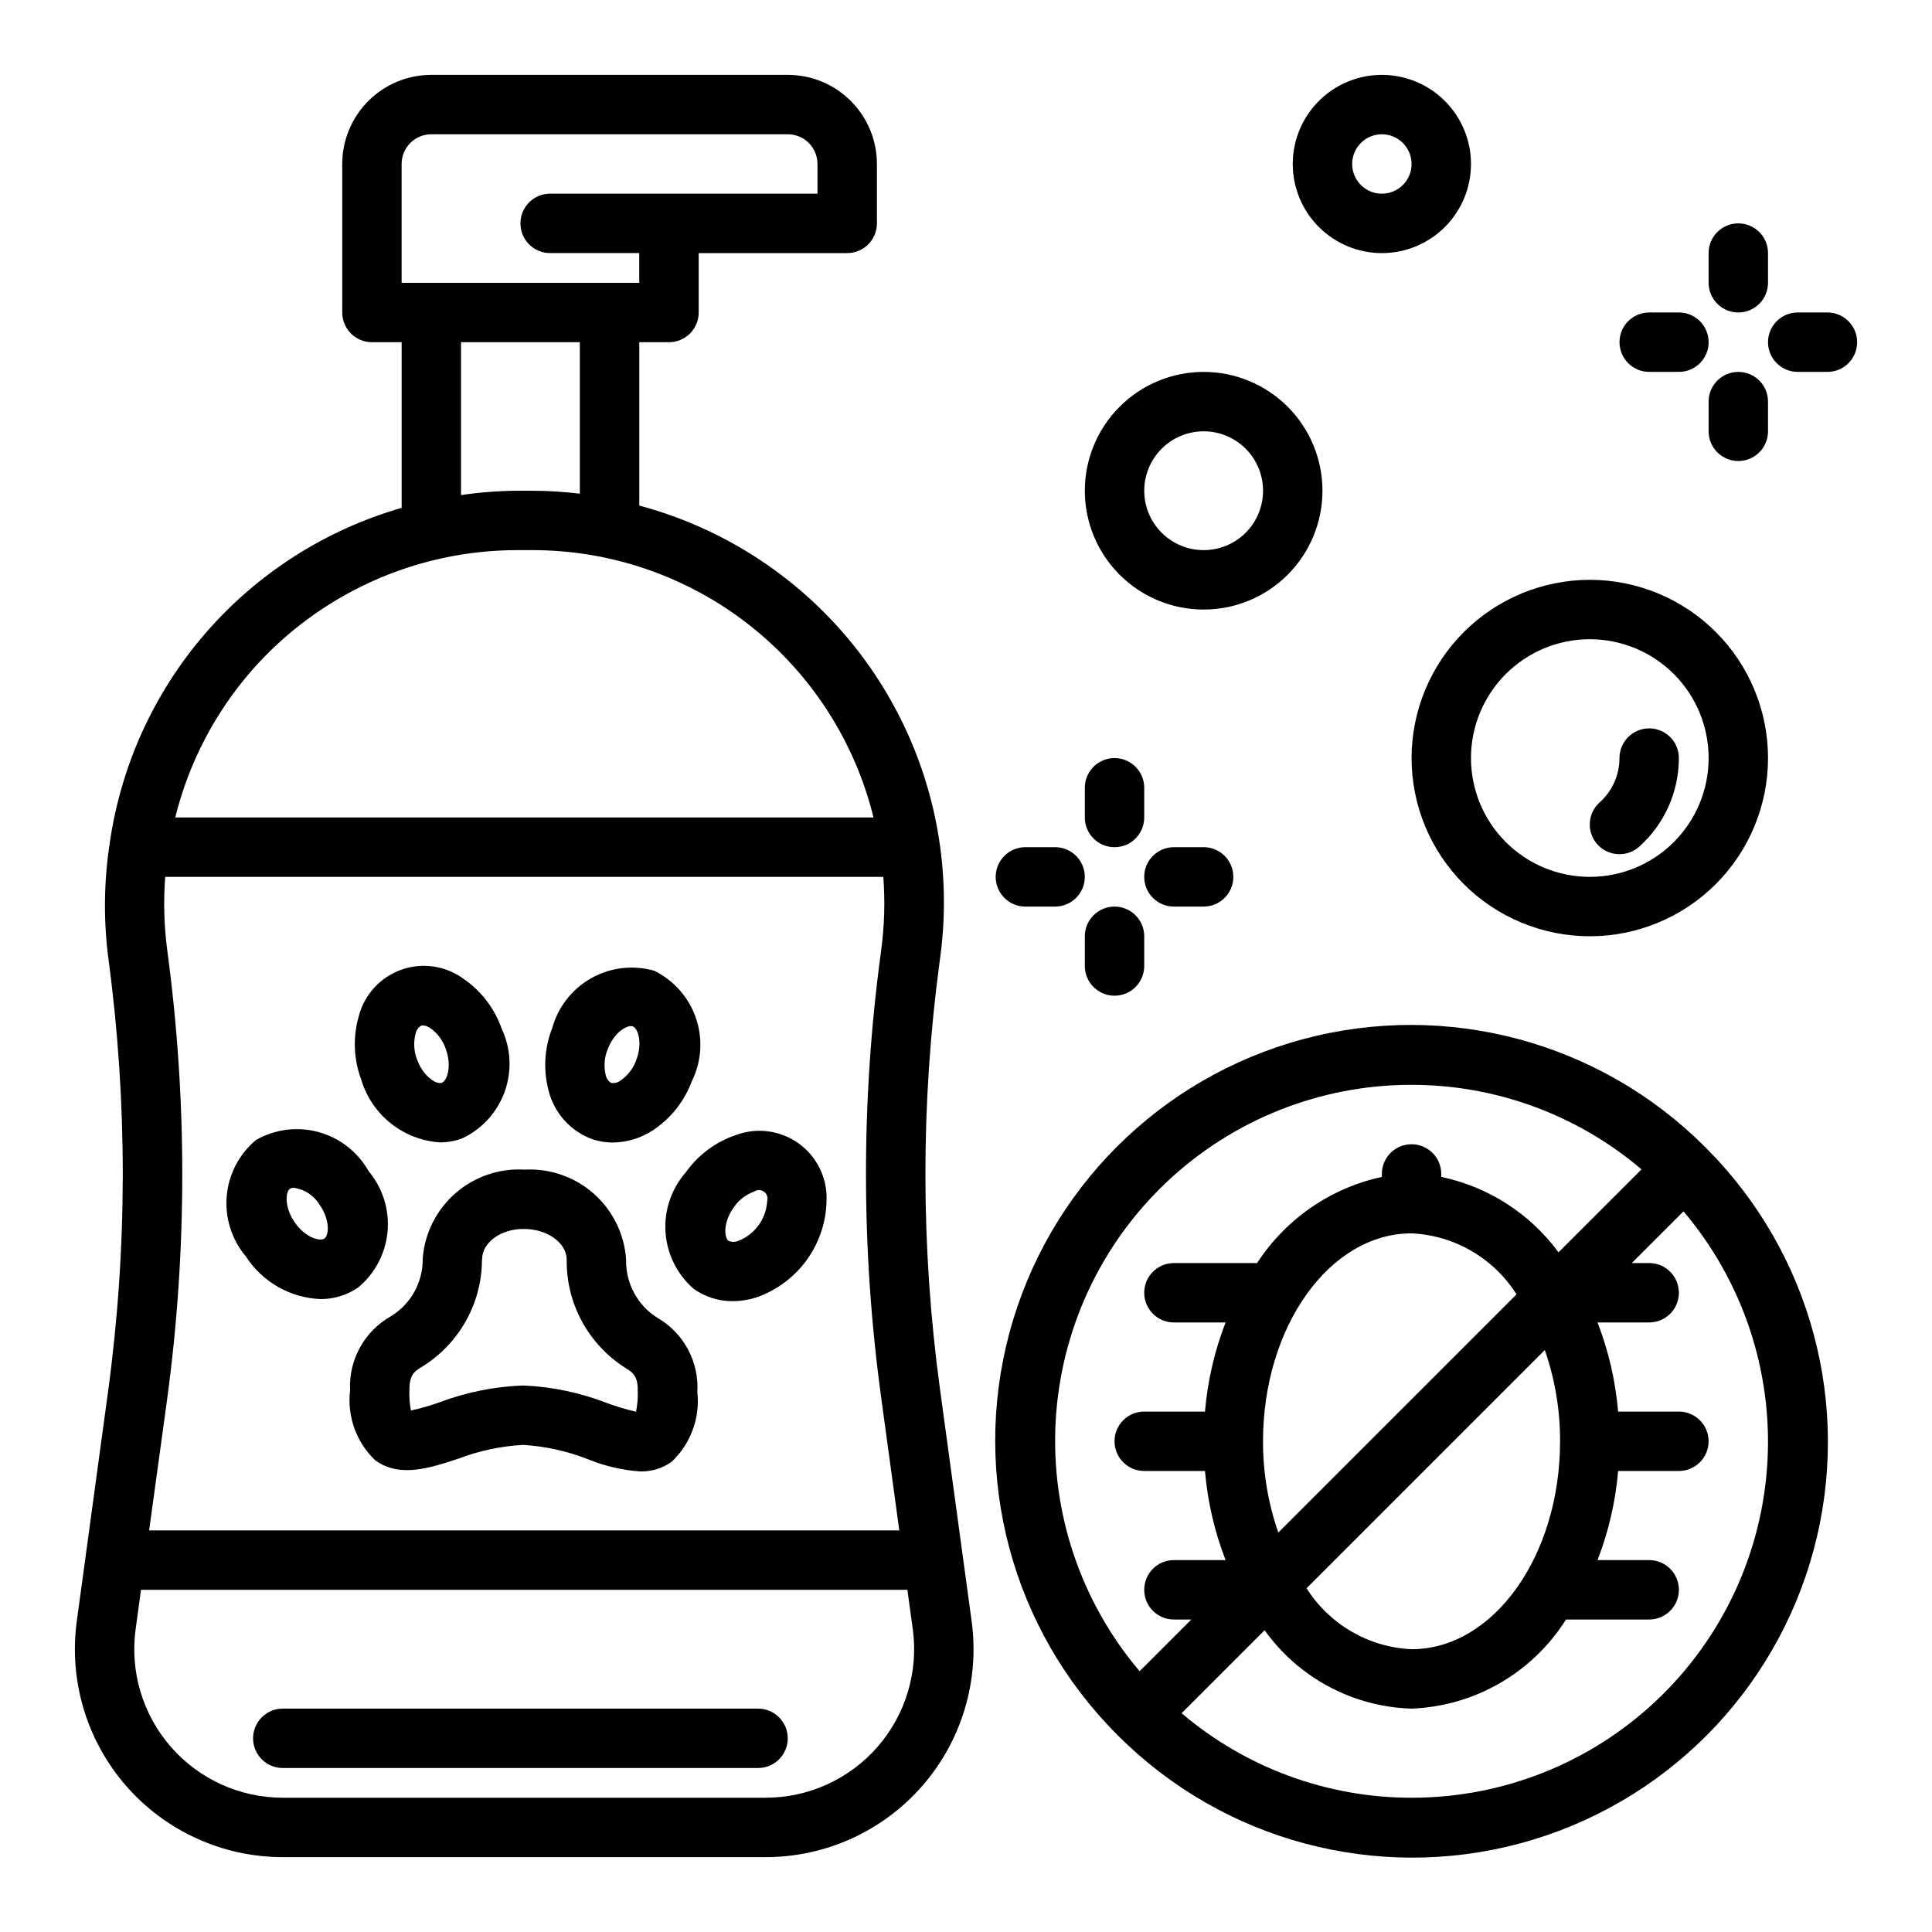
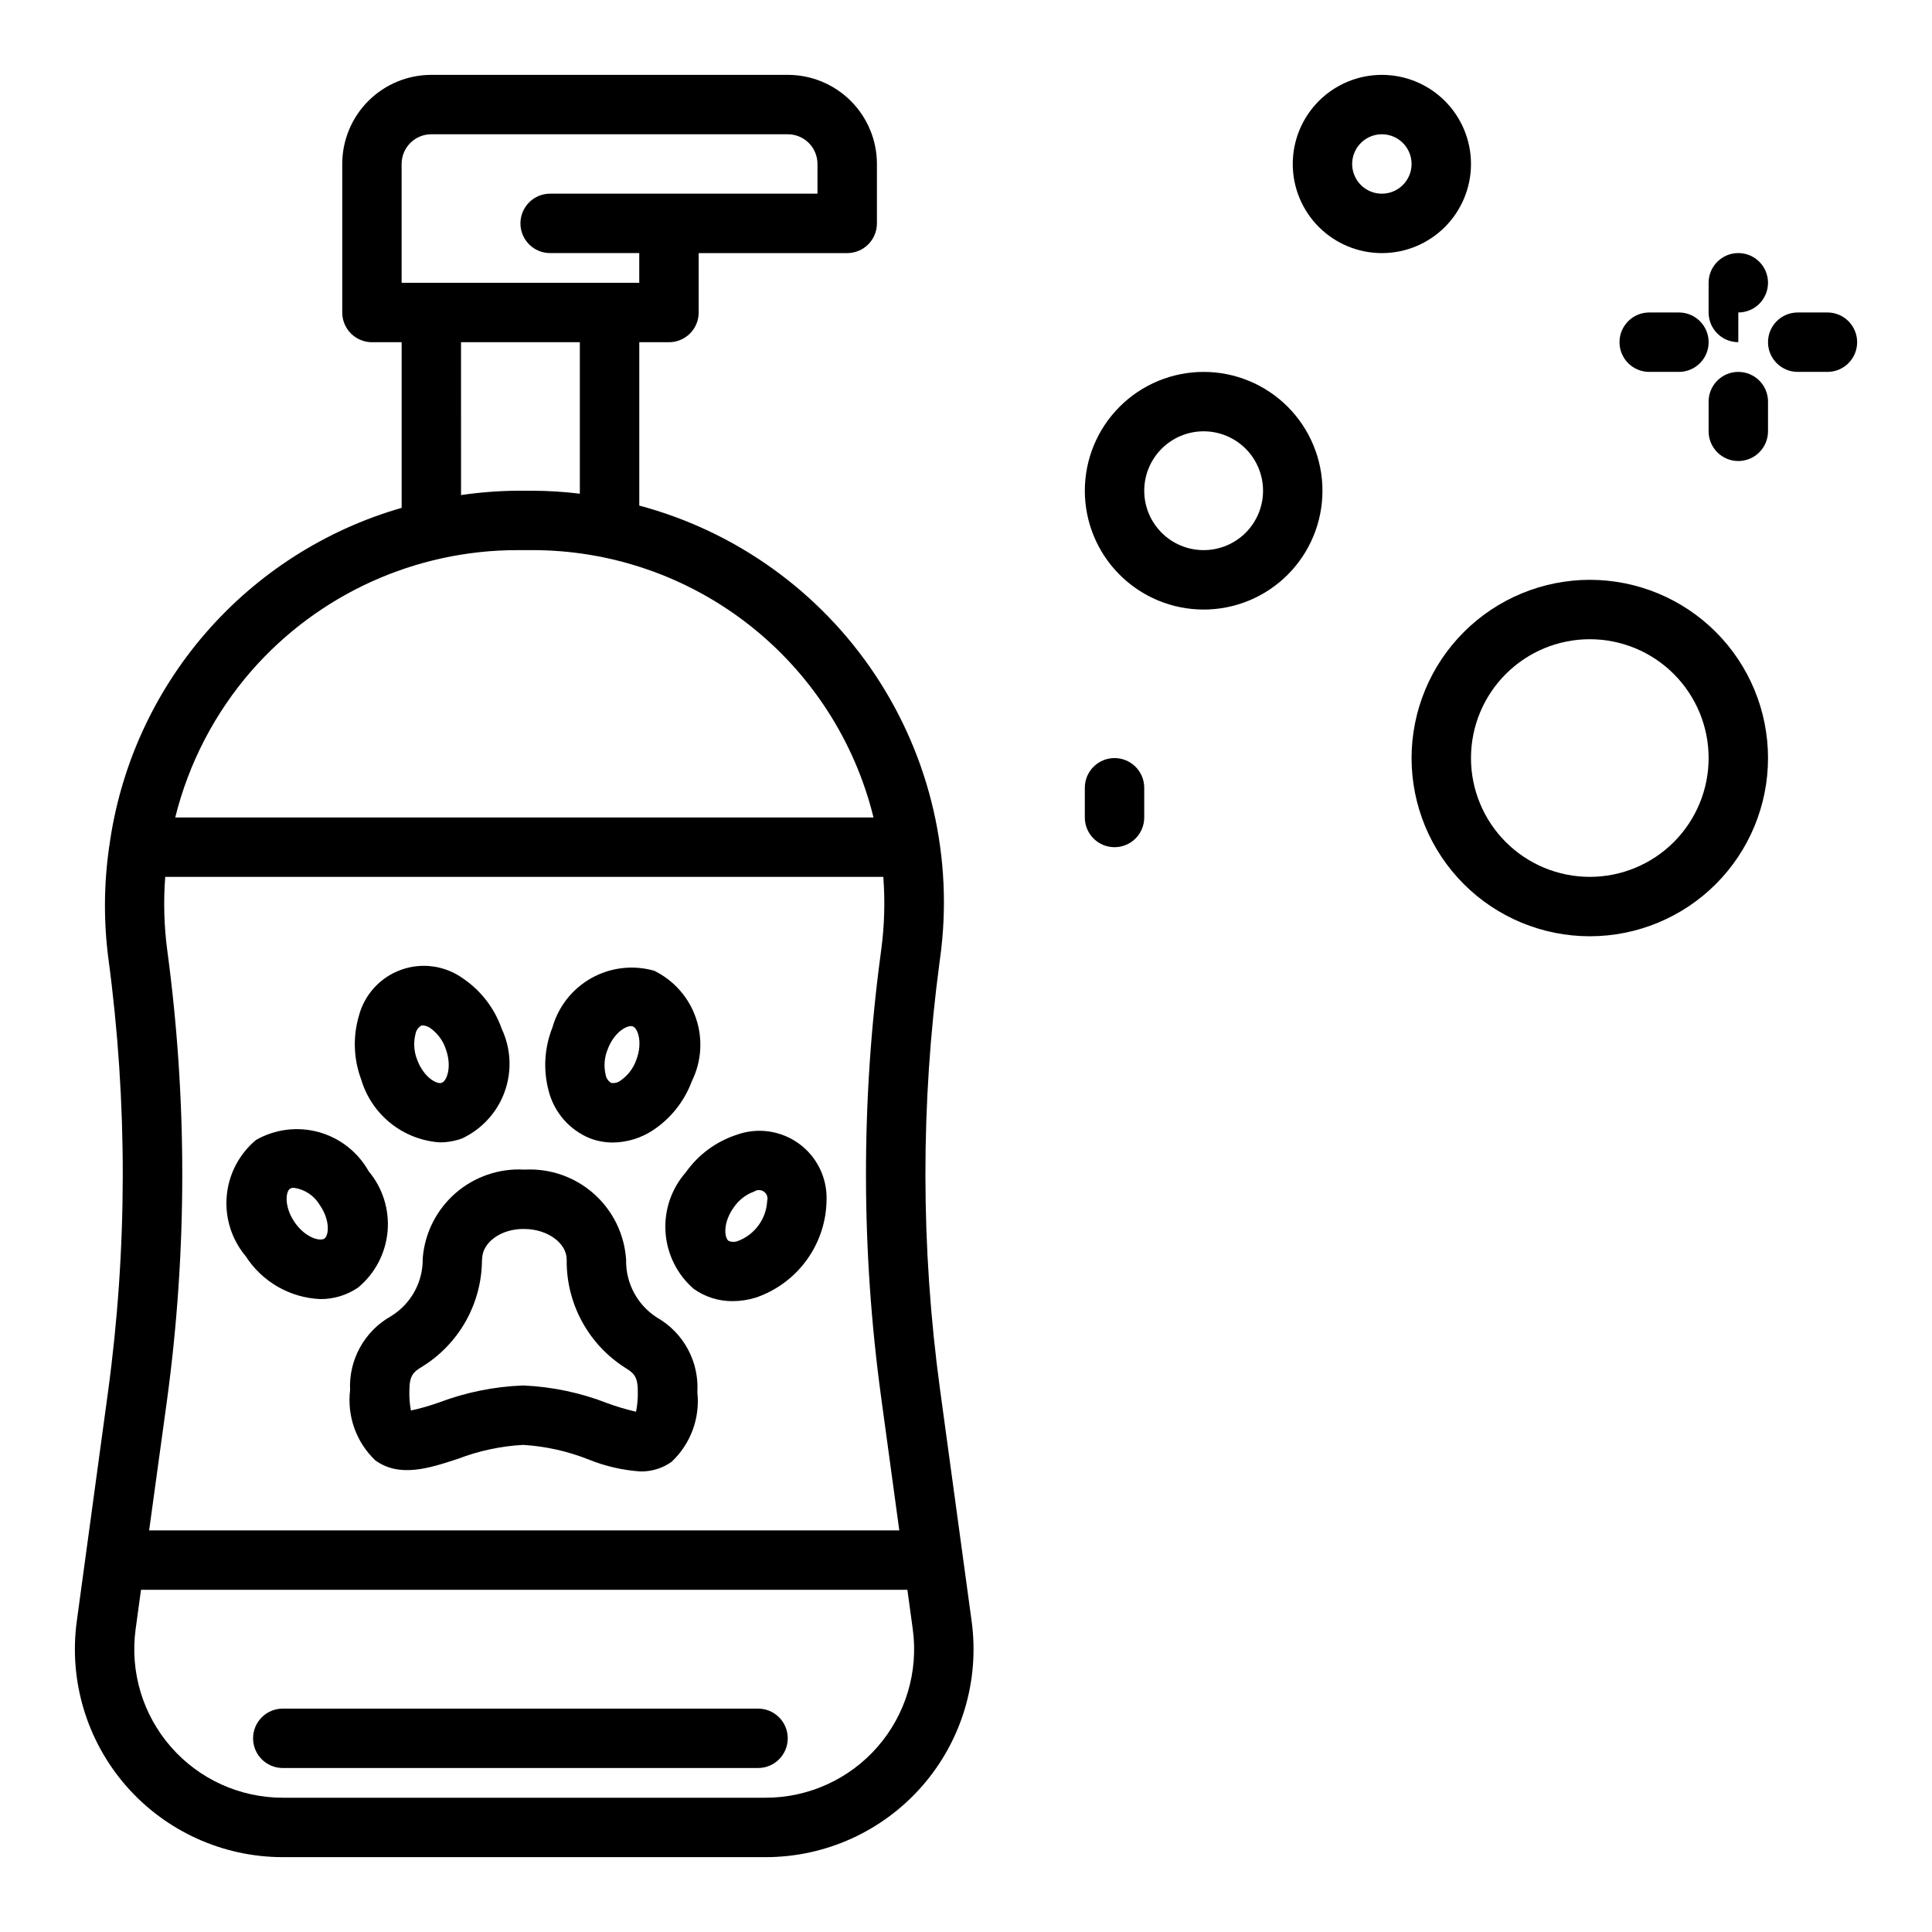
<svg xmlns="http://www.w3.org/2000/svg" fill="#000000" width="800px" height="800px" version="1.1" viewBox="144 144 512 512">
  <g>
    <path d="m164.35 573.62c-2.144 15.766 2.625 31.688 13.086 43.676 10.465 11.984 25.598 18.863 41.508 18.867h127.95c15.91 0 31.047-6.879 41.512-18.867 10.465-11.984 15.234-27.91 13.086-43.676l-8.375-61.402c-5.125-37.609-5.164-75.738-0.109-113.36l0.148-1.086c3.57-26.25-2.562-52.902-17.242-74.957s-36.902-37.992-62.5-44.832v-43.293h7.871c2.09 0 4.09-0.832 5.566-2.309 1.477-1.477 2.305-3.477 2.305-5.566v-15.742h39.363c2.086 0 4.09-0.828 5.566-2.305s2.305-3.481 2.305-5.566v-15.746c0-6.262-2.488-12.27-6.918-16.699-4.43-4.43-10.434-6.918-16.699-6.918h-94.465c-6.262 0-12.27 2.488-16.699 6.918-4.426 4.43-6.914 10.438-6.914 16.699v39.359c0 2.09 0.828 4.09 2.305 5.566 1.477 1.477 3.477 2.309 5.566 2.309h7.871v43.895c-20.211 5.816-38.297 17.387-52.051 33.297-13.754 15.914-22.586 35.484-25.418 56.324 0 0.109-0.062 0.195-0.062 0.309v0.062c-1.395 9.754-1.457 19.652-0.188 29.426 5.125 38.18 5.082 76.879-0.121 115.05zm212.2 33.324v-0.004c-7.477 8.566-18.293 13.48-29.66 13.477h-127.95c-11.367 0-22.18-4.914-29.652-13.477-7.477-8.562-10.883-19.941-9.344-31.203l1.422-10.422h203.1l1.426 10.422c1.539 11.262-1.867 22.641-9.344 31.203zm-188.22-211.07c-0.859-6.461-1.043-12.996-0.543-19.492h190.3c0.488 6.43 0.305 12.895-0.551 19.285l-0.141 1.094c-5.242 39.012-5.203 78.547 0.117 117.55l4.809 35.258h-198.8l4.723-34.395v0.004c5.383-39.586 5.414-79.711 0.086-119.3zm62.102-208.42c0-4.348 3.523-7.871 7.871-7.871h94.465c2.09 0 4.09 0.828 5.566 2.305 1.477 1.477 2.305 3.481 2.305 5.566v7.871h-70.848c-4.348 0-7.871 3.527-7.871 7.875 0 4.348 3.523 7.871 7.871 7.871h23.617v7.871h-62.977zm15.742 47.23h31.488v40.148h0.004c-4.227-0.512-8.477-0.773-12.73-0.785h-3.801c-5.008 0.039-10.004 0.426-14.957 1.148zm-55.535 87.09c17.785-20.332 43.484-31.992 70.496-31.984h3.824c20.844-0.035 41.098 6.926 57.512 19.773 16.418 12.848 28.043 30.832 33.016 51.074h-185.05c3.559-14.371 10.484-27.691 20.199-38.863z" />
    <path d="m518.08 344.89c0 12.527 4.977 24.539 13.836 33.398 8.855 8.855 20.871 13.832 33.398 13.832 12.523 0 24.539-4.977 33.398-13.832 8.855-8.859 13.832-20.871 13.832-33.398 0-12.527-4.977-24.539-13.832-33.398-8.859-8.859-20.875-13.832-33.398-13.832-12.523 0.012-24.531 4.992-33.387 13.848-8.855 8.852-13.836 20.859-13.848 33.383zm78.719 0h0.004c0 8.352-3.32 16.359-9.223 22.266-5.906 5.906-13.914 9.223-22.266 9.223s-16.363-3.316-22.266-9.223c-5.906-5.906-9.223-13.914-9.223-22.266 0-8.352 3.316-16.359 9.223-22.266 5.902-5.906 13.914-9.223 22.266-9.223s16.359 3.316 22.266 9.223c5.902 5.906 9.223 13.914 9.223 22.266z" />
    <path d="m510.21 163.84c-6.262 0-12.27 2.488-16.699 6.918-4.43 4.43-6.918 10.438-6.918 16.699 0 6.266 2.488 12.27 6.918 16.699 4.43 4.43 10.438 6.918 16.699 6.918s12.27-2.488 16.699-6.918c4.43-4.43 6.918-10.434 6.918-16.699 0-6.262-2.488-12.27-6.918-16.699-4.43-4.43-10.438-6.918-16.699-6.918zm0 31.488c-3.184 0-6.055-1.918-7.273-4.859s-0.543-6.324 1.707-8.578c2.25-2.25 5.637-2.926 8.578-1.707s4.859 4.09 4.859 7.273c0 2.09-0.828 4.09-2.305 5.566-1.477 1.477-3.481 2.305-5.566 2.305z" />
    <path d="m300.33 445.66c1.953 0.746 4.031 1.125 6.125 1.117 3.699-0.043 7.312-1.137 10.422-3.148 4.801-3.125 8.469-7.711 10.461-13.082 2.574-5.203 2.973-11.215 1.102-16.711-1.867-5.496-5.848-10.02-11.059-12.574-5.578-1.594-11.562-0.898-16.629 1.93s-8.797 7.559-10.367 13.145c-2.117 5.324-2.469 11.184-0.996 16.723 1.438 5.699 5.5 10.375 10.941 12.602zm4.723-23.617c1.574-4.156 4.598-6.117 6.164-6.117 0.164 0 0.328 0.027 0.488 0.082 1.34 0.512 2.684 4.289 0.898 8.941h-0.004c-0.773 2.188-2.215 4.074-4.125 5.391-0.715 0.559-1.629 0.789-2.523 0.641-0.777-0.48-1.305-1.273-1.449-2.176-0.535-2.273-0.336-4.656 0.574-6.809z" />
    <path d="m256.03 477.4v0.293c0.031 6.168-3.164 11.902-8.422 15.121-3.449 1.941-6.293 4.805-8.203 8.27-1.914 3.465-2.824 7.394-2.629 11.348-0.828 6.894 1.645 13.777 6.668 18.57 6.438 4.676 14.312 2.094 21.914-0.395 5.508-2.117 11.316-3.363 17.207-3.691h0.145c5.941 0.371 11.785 1.68 17.316 3.883 4.356 1.762 8.965 2.824 13.652 3.148 2.953 0.066 5.848-0.816 8.266-2.519 5.066-4.734 7.609-11.578 6.863-18.477 0.242-3.953-0.621-7.898-2.5-11.387-1.879-3.488-4.691-6.383-8.129-8.355-5.246-3.312-8.379-9.129-8.25-15.336-0.422-6.715-3.477-12.988-8.5-17.469-5.023-4.477-11.609-6.793-18.328-6.445h-0.156c-6.656-0.379-13.199 1.863-18.23 6.242-5.027 4.383-8.145 10.555-8.684 17.199zm15.742 0.25c0-4.352 5.023-8.102 11.242-7.957 6.07 0.039 11.188 3.738 11.164 8.125-0.148 11.695 5.82 22.613 15.742 28.805 2.125 1.309 3.148 2.363 3.102 6.234 0.039 1.766-0.117 3.535-0.465 5.266-2.547-0.586-5.055-1.332-7.508-2.227-7.117-2.789-14.648-4.387-22.285-4.723h-0.238c-7.559 0.289-15.023 1.801-22.105 4.469-2.457 0.883-4.973 1.605-7.523 2.16-0.328-1.742-0.469-3.512-0.41-5.285 0-3.883 1.031-4.914 3.148-6.188 9.949-6.035 16.043-16.812 16.09-28.449z" />
    <path d="m325.73 454.7c-3.828 4.363-5.754 10.074-5.359 15.863 0.395 5.793 3.078 11.188 7.461 14.992 3.019 2.156 6.648 3.297 10.359 3.262 2.086-0.008 4.156-0.332 6.148-0.953 5.406-1.852 10.105-5.332 13.457-9.965 3.352-4.629 5.188-10.18 5.254-15.895 0.176-5.894-2.578-11.496-7.356-14.953-4.781-3.457-10.961-4.324-16.504-2.312-5.441 1.789-10.16 5.281-13.461 9.961zm12.754 9.227v-0.004c1.312-1.91 3.191-3.363 5.375-4.148 0.789-0.539 1.828-0.527 2.606 0.035 0.773 0.559 1.109 1.543 0.844 2.461-0.242 4.715-3.234 8.852-7.637 10.559-0.832 0.367-1.777 0.367-2.606 0-1.156-0.859-1.496-4.867 1.418-8.906z" />
    <path d="m260.54 446.74c2 0 3.988-0.344 5.871-1.023 5.262-2.449 9.336-6.891 11.312-12.348 1.98-5.457 1.707-11.477-0.766-16.73-1.887-5.406-5.457-10.062-10.184-13.289-4.773-3.465-10.953-4.34-16.5-2.34-5.547 2.004-9.742 6.625-11.203 12.336-1.586 5.508-1.355 11.375 0.652 16.738 1.359 4.566 4.082 8.609 7.801 11.586s8.262 4.746 13.016 5.07zm-6.414-28.789h-0.004c0.168-0.891 0.715-1.672 1.496-2.133 0.148-0.051 0.301-0.078 0.457-0.078 0.746 0.066 1.461 0.336 2.062 0.789 1.883 1.367 3.289 3.297 4.016 5.508 1.684 4.723 0.25 8.43-1.078 8.918-1.332 0.488-4.848-1.504-6.543-6.172v0.004c-0.852-2.18-0.992-4.57-0.41-6.836z" />
    <path d="m228.89 488.27c3.59 0.027 7.102-1.055 10.055-3.09 4.457-3.719 7.25-9.059 7.766-14.84 0.512-5.781-1.297-11.527-5.027-15.973-2.848-5.066-7.594-8.785-13.191-10.34-5.602-1.551-11.586-0.809-16.637 2.066-4.461 3.715-7.258 9.055-7.769 14.84-0.516 5.785 1.297 11.535 5.031 15.98 4.352 6.777 11.727 11.016 19.773 11.355zm-8.051-29.234c0.316-0.188 0.684-0.277 1.055-0.254 2.852 0.398 5.367 2.07 6.84 4.543 2.832 4.086 2.418 8.094 1.242 8.902-1.172 0.812-5.055-0.203-7.871-4.289-2.816-4.086-2.43-8.117-1.266-8.902z" />
-     <path d="m440.01 603.66c0.062 0.062 0.078 0.148 0.148 0.211 0.07 0.062 0.148 0.086 0.211 0.148l0.004 0.004c27.82 27.828 68.379 38.699 106.39 28.516 38.012-10.18 67.703-39.867 77.895-77.875 10.188-38.012-0.676-78.57-28.5-106.4-0.07-0.07-0.086-0.164-0.156-0.227-0.07-0.062-0.164-0.094-0.227-0.156v-0.004c-27.828-27.824-68.387-38.688-106.4-28.5-38.008 10.184-67.699 39.875-77.879 77.887-10.184 38.012 0.684 78.57 28.512 106.39zm78.066 16.758c-22.328 0.008-43.926-7.93-60.938-22.395l21.996-21.996c9.023 12.629 23.43 20.312 38.941 20.777 16.707-0.637 32.023-9.473 40.934-23.617h22.043c4.348 0 7.871-3.523 7.871-7.871s-3.523-7.875-7.871-7.875h-13.688c2.93-7.57 4.769-15.523 5.453-23.613h16.105c4.348 0 7.875-3.527 7.875-7.875 0-4.348-3.527-7.871-7.875-7.871h-16.105c-0.684-8.09-2.523-16.043-5.453-23.617h13.688c4.348 0 7.871-3.523 7.871-7.871s-3.523-7.871-7.871-7.871h-4.613l13.707-13.699c15.617 18.418 23.578 42.117 22.25 66.227-1.328 24.109-11.848 46.789-29.395 63.375-17.543 16.59-40.781 25.82-64.926 25.793zm0-149.57v0.004c11.359 0.516 21.746 6.551 27.82 16.16l-63.133 63.125c-2.699-7.773-4.07-15.949-4.047-24.184 0-30.375 17.656-55.102 39.359-55.102zm39.359 55.105c0 30.379-17.656 55.105-39.359 55.105-11.355-0.516-21.742-6.547-27.82-16.152l63.133-63.133h0.004c2.699 7.773 4.066 15.949 4.043 24.18zm-39.359-94.461c22.328-0.008 43.934 7.934 60.938 22.402l-21.996 21.988 0.004-0.004c-7.543-10.258-18.609-17.375-31.074-19.984v-0.789c0-4.348-3.523-7.871-7.871-7.871s-7.871 3.523-7.871 7.871v0.789c-13.602 2.949-25.484 11.156-33.062 22.828h-22.043c-4.348 0-7.871 3.523-7.871 7.871s3.523 7.871 7.871 7.871h13.691c-2.934 7.574-4.769 15.527-5.457 23.617h-16.105c-4.348 0-7.871 3.523-7.871 7.871 0 4.348 3.523 7.875 7.871 7.875h16.105c0.688 8.09 2.523 16.043 5.457 23.613h-13.691c-4.348 0-7.871 3.527-7.871 7.875s3.523 7.871 7.871 7.871h4.613l-13.707 13.707 0.004-0.004c-15.617-18.414-23.578-42.113-22.25-66.223 1.328-24.109 11.848-46.793 29.391-63.379 17.547-16.59 40.781-25.82 64.926-25.797z" />
    <path d="m462.98 242.56c-8.352 0-16.363 3.316-22.266 9.223-5.906 5.906-9.223 13.914-9.223 22.266s3.316 16.359 9.223 22.266c5.902 5.902 13.914 9.223 22.266 9.223 8.348 0 16.359-3.32 22.262-9.223 5.906-5.906 9.223-13.914 9.223-22.266s-3.316-16.359-9.223-22.266c-5.902-5.906-13.914-9.223-22.262-9.223zm0 47.23c-4.176 0-8.184-1.656-11.133-4.609-2.953-2.953-4.613-6.957-4.613-11.133s1.66-8.18 4.613-11.133c2.949-2.953 6.957-4.613 11.133-4.613 4.172 0 8.18 1.66 11.133 4.613 2.949 2.953 4.609 6.957 4.609 11.133s-1.66 8.18-4.609 11.133c-2.953 2.953-6.961 4.609-11.133 4.609z" />
    <path d="m344.89 596.8h-125.95c-4.348 0-7.871 3.523-7.871 7.871s3.523 7.871 7.871 7.871h125.95c4.348 0 7.871-3.523 7.871-7.871s-3.523-7.871-7.871-7.871z" />
-     <path d="m573.18 370.37c1.938 0.004 3.809-0.711 5.25-2.008 6.672-5.977 10.488-14.508 10.492-23.465 0-4.348-3.523-7.871-7.871-7.871-4.348 0-7.871 3.523-7.871 7.871 0 4.481-1.91 8.75-5.25 11.738-2.434 2.176-3.269 5.625-2.102 8.676 1.164 3.047 4.09 5.059 7.352 5.059z" />
-     <path d="m604.67 226.81c2.086 0 4.09-0.828 5.566-2.305 1.477-1.477 2.305-3.477 2.305-5.566v-7.871c0-4.348-3.523-7.871-7.871-7.871s-7.871 3.523-7.871 7.871v7.871c0 2.09 0.828 4.09 2.305 5.566 1.477 1.477 3.477 2.305 5.566 2.305z" />
+     <path d="m604.67 226.81c2.086 0 4.09-0.828 5.566-2.305 1.477-1.477 2.305-3.477 2.305-5.566c0-4.348-3.523-7.871-7.871-7.871s-7.871 3.523-7.871 7.871v7.871c0 2.09 0.828 4.09 2.305 5.566 1.477 1.477 3.477 2.305 5.566 2.305z" />
    <path d="m628.29 226.81h-7.875c-4.348 0-7.871 3.527-7.871 7.875s3.523 7.871 7.871 7.871h7.875c4.348 0 7.871-3.523 7.871-7.871s-3.523-7.875-7.871-7.875z" />
    <path d="m596.8 258.3c0 4.348 3.523 7.875 7.871 7.875s7.871-3.527 7.871-7.875v-7.871c0-4.348-3.523-7.871-7.871-7.871s-7.871 3.523-7.871 7.871z" />
    <path d="m588.93 226.81h-7.871c-4.348 0-7.871 3.527-7.871 7.875s3.523 7.871 7.871 7.871h7.871c4.348 0 7.875-3.523 7.875-7.871s-3.527-7.875-7.875-7.875z" />
    <path d="m431.49 360.64c0 4.348 3.523 7.875 7.871 7.875s7.871-3.527 7.871-7.875v-7.871c0-4.348-3.523-7.871-7.871-7.871s-7.871 3.523-7.871 7.871z" />
-     <path d="m455.1 368.51c-4.348 0-7.871 3.523-7.871 7.871 0 4.348 3.523 7.871 7.871 7.871h7.875c4.348 0 7.871-3.523 7.871-7.871 0-4.348-3.523-7.871-7.871-7.871z" />
-     <path d="m431.49 400c0 4.348 3.523 7.871 7.871 7.871s7.871-3.523 7.871-7.871v-7.875c0-4.348-3.523-7.871-7.871-7.871s-7.871 3.523-7.871 7.871z" />
-     <path d="m423.61 368.51h-7.871c-4.348 0-7.871 3.523-7.871 7.871 0 4.348 3.523 7.871 7.871 7.871h7.871c4.348 0 7.875-3.523 7.875-7.871 0-4.348-3.527-7.871-7.875-7.871z" />
  </g>
</svg>